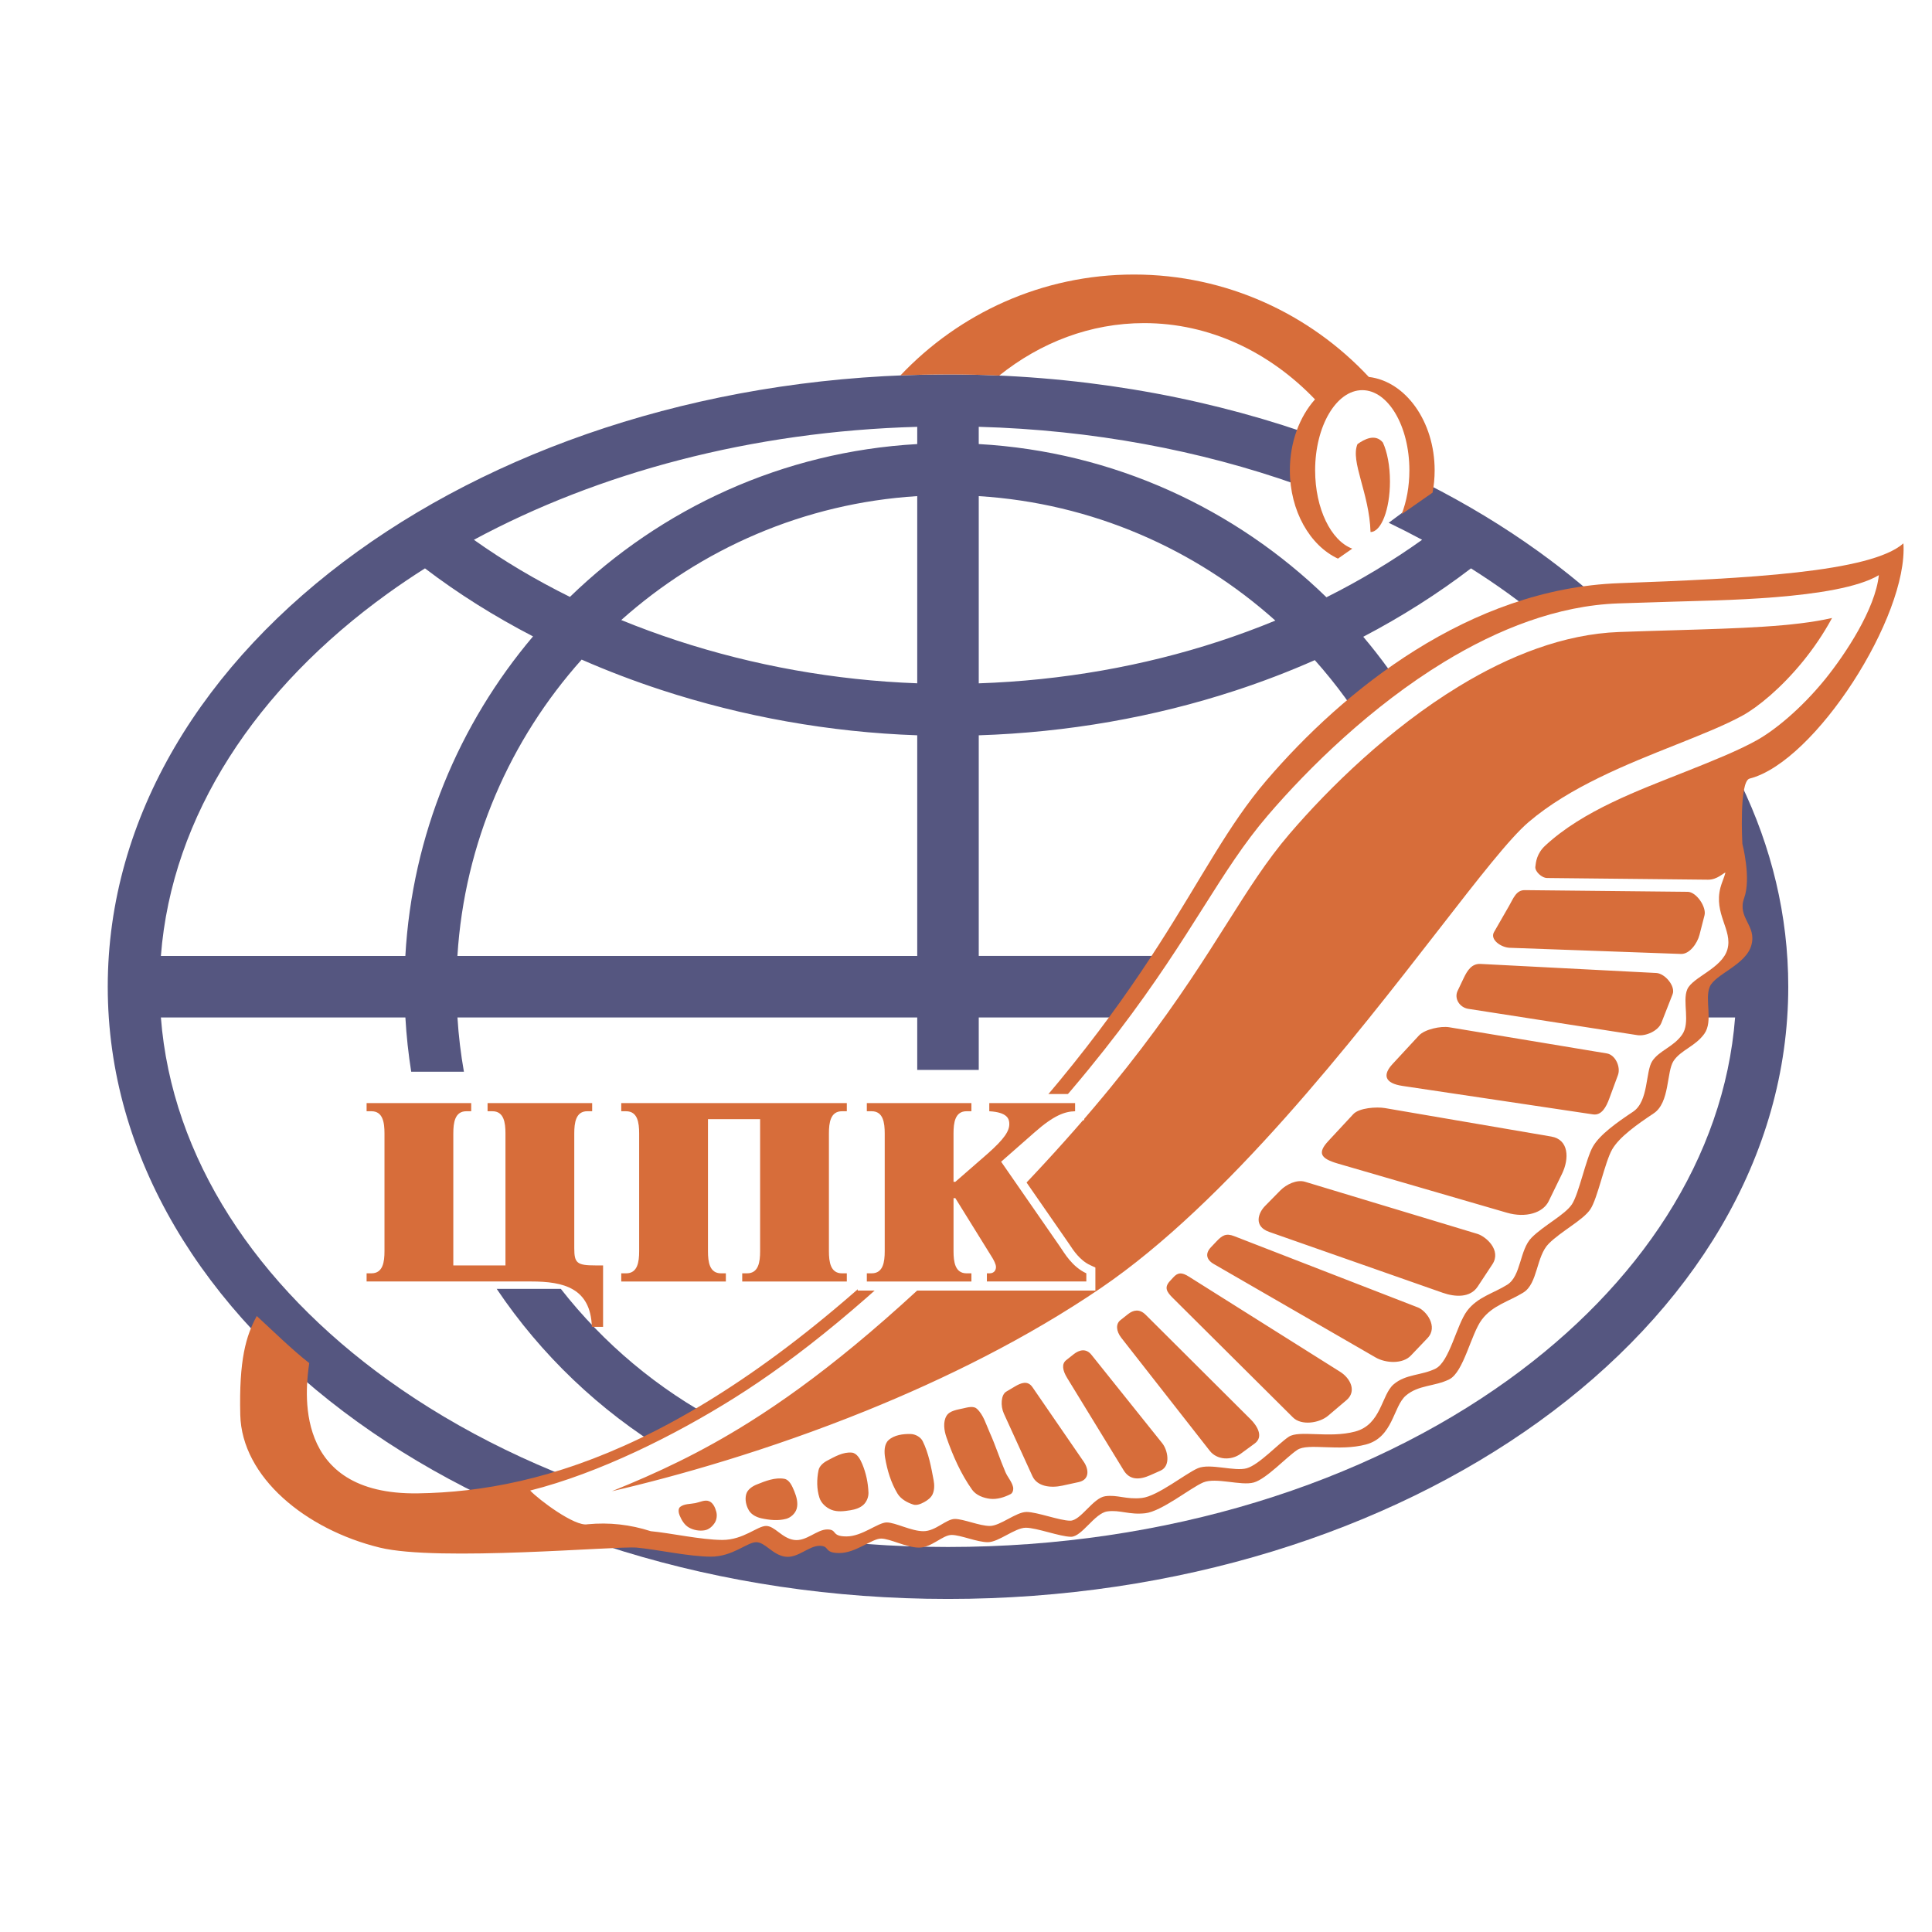
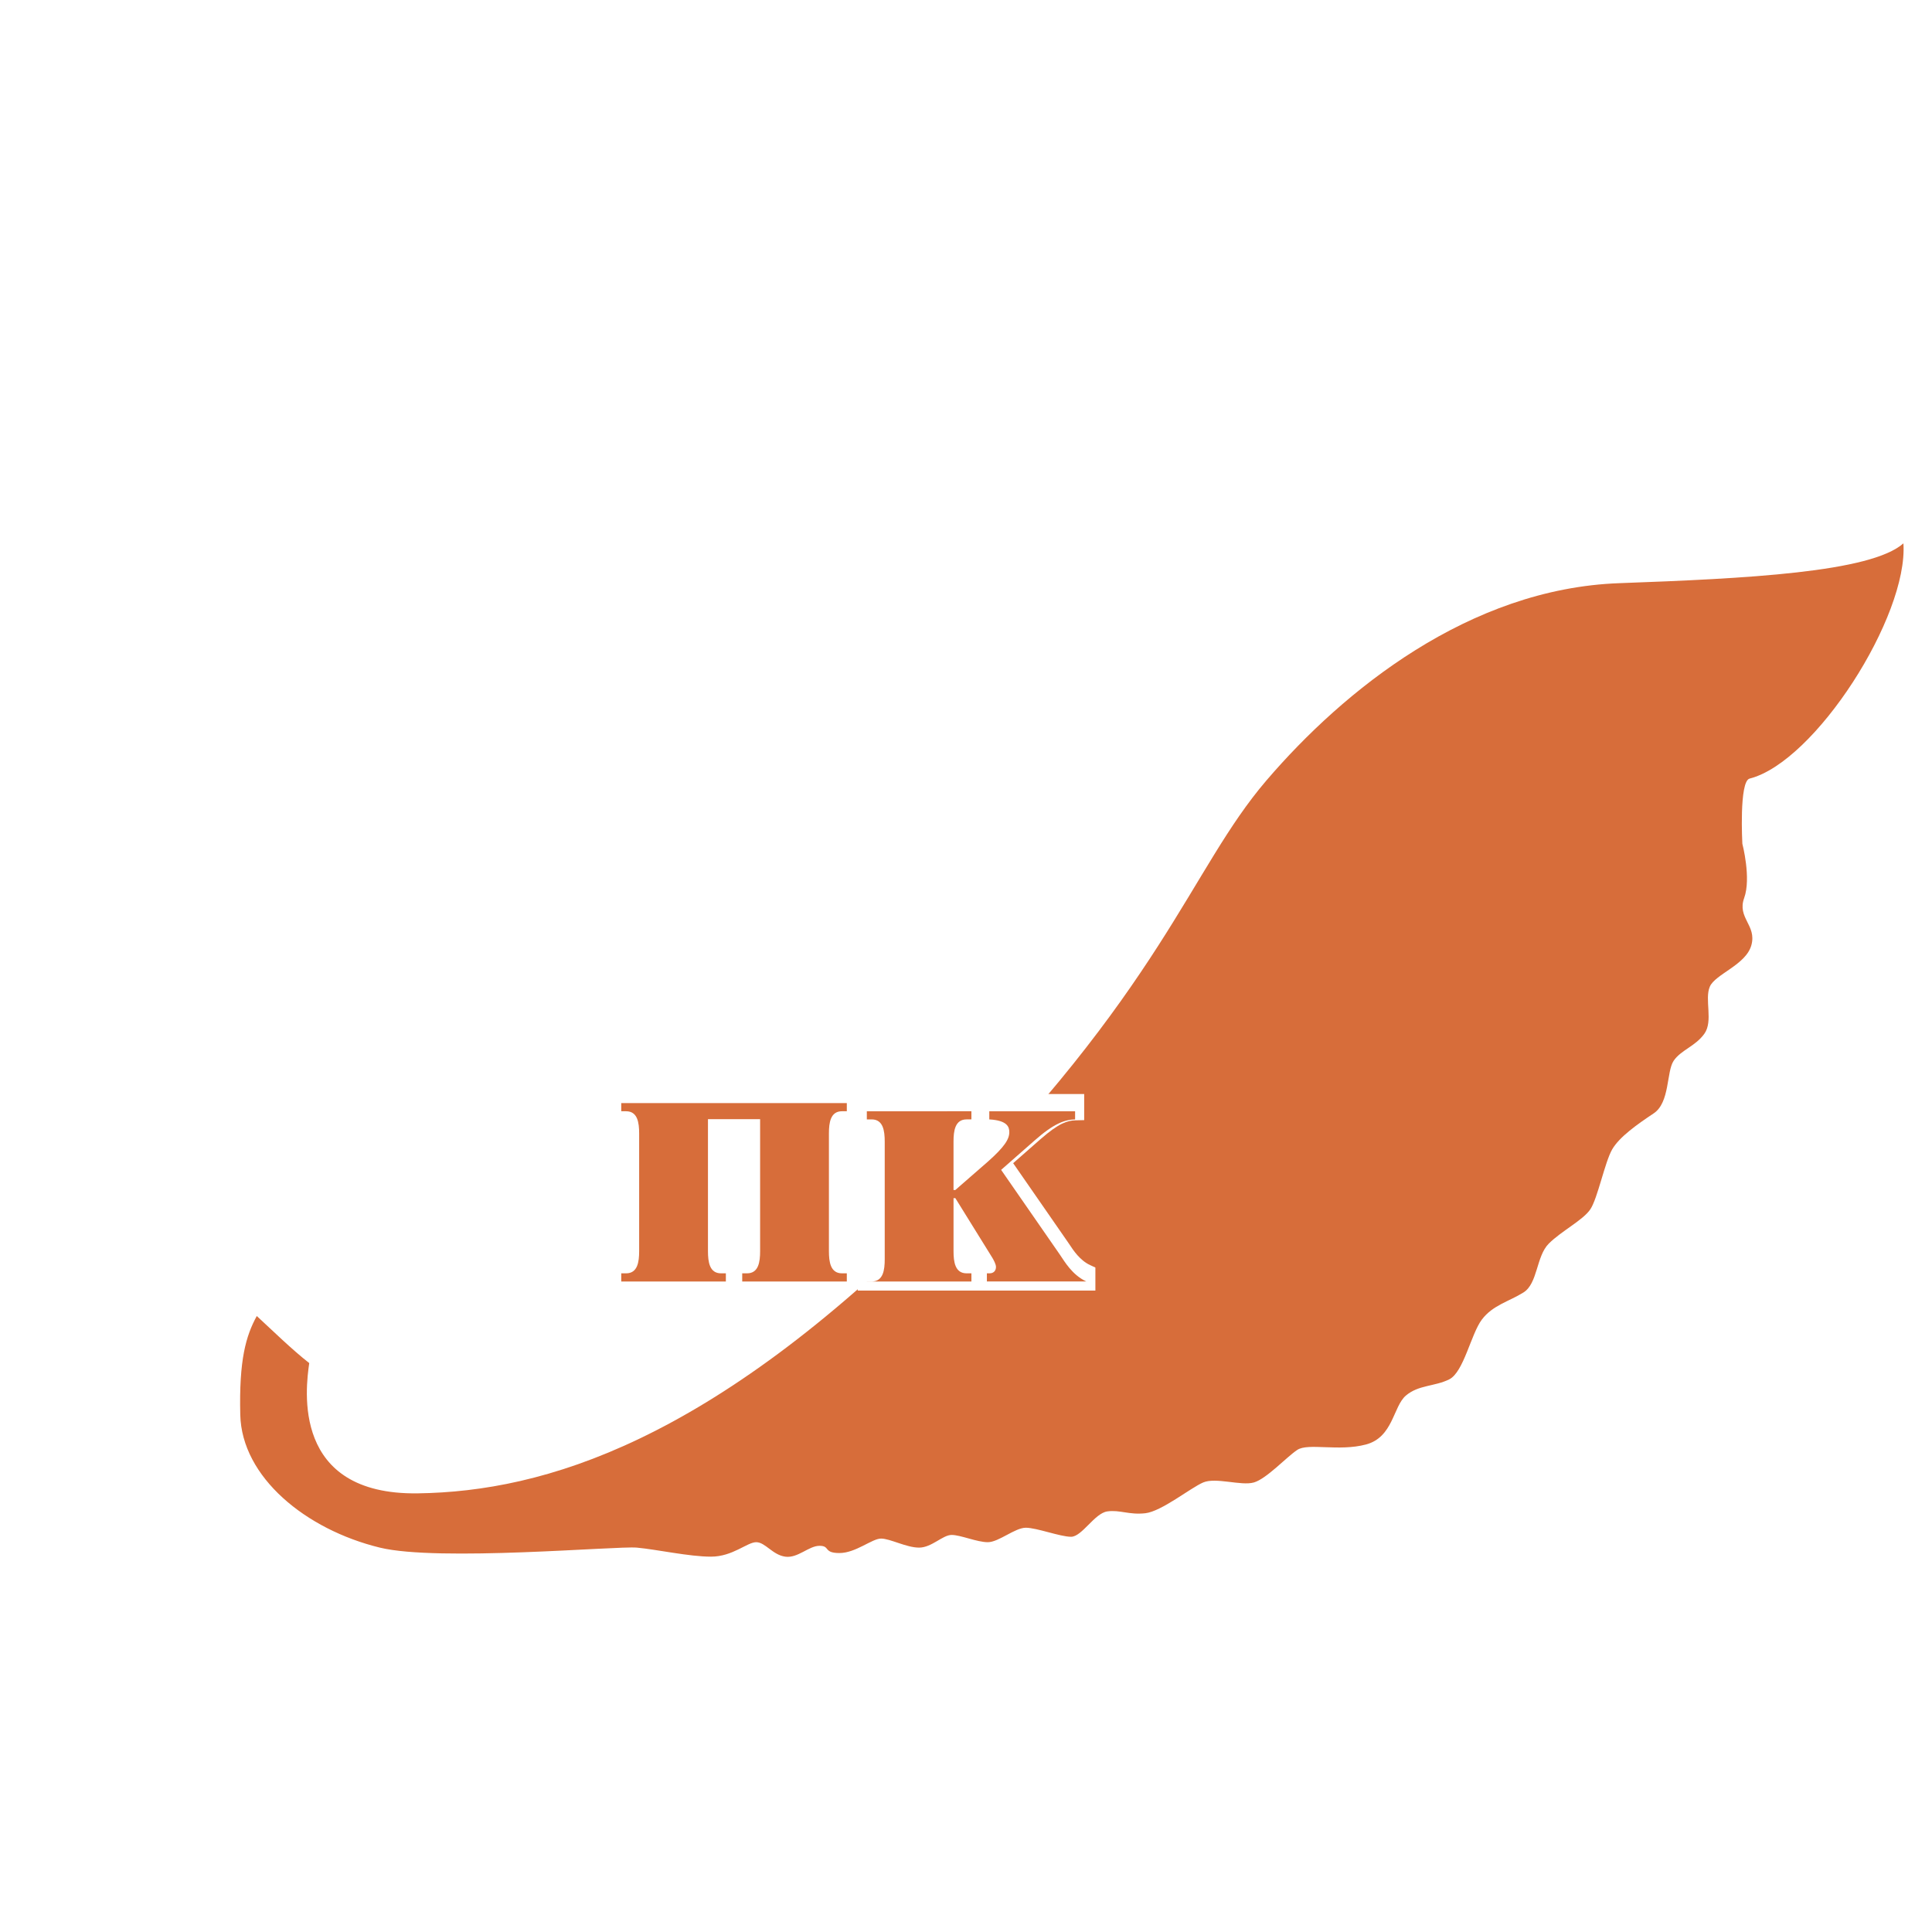
<svg xmlns="http://www.w3.org/2000/svg" version="1.0" id="Layer_1" x="0px" y="0px" width="192.756px" height="192.756px" viewBox="0 0 192.756 192.756" enable-background="new 0 0 192.756 192.756" xml:space="preserve">
  <g>
    <polygon fill-rule="evenodd" clip-rule="evenodd" fill="#FFFFFF" points="0,0 192.756,0 192.756,192.756 0,192.756 0,0  " />
-     <path fill-rule="evenodd" clip-rule="evenodd" fill="#555680" d="M94.581,37.357c12.65,0,24.669,2.06,35.445,5.738l-0.464,1.856   l-0.264,2.689l0.07,0.697c-9.633-3.405-20.37-5.441-31.719-5.754v1.72c13.443,0.757,25.603,6.45,34.691,15.288   c3.363-1.684,6.559-3.601,9.546-5.735c-1.09-0.587-2.202-1.154-3.334-1.7l1.767-1.308l1.668-1.415l0.327-1.18   c3.99,2.02,7.731,4.285,11.175,6.765c2.904,2.091,5.6,4.334,8.062,6.713l-6.167,1.359c-1.554-1.347-3.192-2.642-4.912-3.88   c-1.198-0.863-2.437-1.698-3.711-2.504c-3.333,2.546-6.933,4.827-10.748,6.825c1.748,2.07,3.342,4.271,4.77,6.587l-3.935,3.508   c-1.637-2.774-3.538-5.374-5.669-7.765c-2.571,1.136-5.222,2.151-7.938,3.041c-8.075,2.645-16.729,4.173-25.591,4.46v22.011h20.74   l-4.549,6.138H97.65v5.236h-6.138v-5.236H45.64c0.113,1.834,0.333,3.641,0.645,5.416h-5.259c-0.282-1.779-0.478-3.586-0.581-5.416   H16.052c1.083,14.021,9.539,26.732,22.637,36.164c14.292,10.289,34.065,16.668,55.892,16.668c21.827,0,41.601-6.379,55.892-16.668   c13.099-9.432,21.554-22.143,22.638-36.164h-3.531l0.859-6.138h2.672c-0.199-2.569-0.646-5.094-1.322-7.563l1.886-9.64   c3.069,6.343,4.74,13.166,4.74,20.273c0,16.986-9.538,32.346-24.924,43.424c-15.143,10.902-35.989,17.66-58.909,17.66   c-22.919,0-43.766-6.758-58.908-17.66c-15.386-11.078-24.924-26.438-24.924-43.424c0-16.986,9.539-32.347,24.924-43.424   C50.815,44.117,71.662,37.357,94.581,37.357L94.581,37.357z M97.65,49.498v18.679c8.326-0.284,16.438-1.72,23.991-4.194   c1.903-0.623,3.771-1.313,5.601-2.067C119.273,54.781,108.973,50.203,97.65,49.498L97.65,49.498z M66.608,144.859   c-6.797-4.117-12.625-9.684-17.052-16.268h6.398c4.282,5.473,9.698,10.018,15.888,13.277L66.608,144.859L66.608,144.859z    M91.512,95.374V73.36c-8.745-0.3-17.436-1.871-25.549-4.527c-2.715-0.889-5.365-1.899-7.932-3.024   c-7.121,7.965-11.69,18.256-12.395,29.565H91.512L91.512,95.374z M91.512,68.173V49.498c-11.292,0.704-21.571,5.26-29.53,12.363   c1.821,0.746,3.684,1.429,5.581,2.051C75.158,66.399,83.302,67.876,91.512,68.173L91.512,68.173z M91.512,44.305v-1.72   c-16.555,0.456-31.811,4.582-44.232,11.27c2.968,2.108,6.181,4.015,9.582,5.698C65.946,50.738,78.09,45.06,91.512,44.305   L91.512,44.305z M16.052,95.374h24.39c0.682-12.102,5.365-23.163,12.738-31.88c-3.858-1.999-7.478-4.27-10.779-6.788   c-1.274,0.807-2.513,1.641-3.712,2.505C25.591,68.642,17.136,81.352,16.052,95.374L16.052,95.374z" />
-     <path fill-rule="evenodd" clip-rule="evenodd" fill="#D76D3A" d="M136.567,37.608c3.674,0.43,6.568,4.449,6.568,9.316   c0,0.768-0.072,1.512-0.208,2.227l-3.083,2.15c0.486-1.258,0.771-2.763,0.771-4.377c0-4.405-2.112-7.998-4.702-7.998   c-2.591,0-4.702,3.593-4.702,7.998c0,3.823,1.591,7.033,3.704,7.814l-1.427,0.995c-2.791-1.295-4.798-4.758-4.798-8.81   c0-2.822,0.974-5.359,2.508-7.077c-4.532-4.729-10.511-7.61-17.049-7.61c-5.356,0-10.337,1.934-14.455,5.233   c-1.691-0.075-3.397-0.113-5.114-0.113c-1.591,0-3.171,0.033-4.741,0.097c5.862-6.192,14.14-10.064,23.292-10.064   C122.359,27.391,130.697,31.326,136.567,37.608L136.567,37.608z M137.97,44.151c0.431,0.926,0.707,2.327,0.707,3.888   c0,2.776-0.87,5.041-1.939,5.041c-0.115-3.878-2.034-7.039-1.302-8.77C136.105,43.833,137.207,43.224,137.97,44.151L137.97,44.151z   " />
    <path fill-rule="evenodd" clip-rule="evenodd" fill="#D76D3A" d="M30.853,135.994c-0.361,2.527-1.805,13.18,10.832,12.998   c12.638-0.18,29.202-5.168,51.813-27.803c22.612-22.633,25.17-34.354,32.857-43.328s20.22-19.137,35.204-19.678   c12.676-0.458,25.095-1.083,28.345-3.972c0.488,7.28-8.807,21.809-15.346,23.469c-1.064,0.271-0.723,6.5-0.723,6.5   s0.902,3.43,0.181,5.416s1.264,2.708,0.722,4.694c-0.541,1.986-3.61,2.888-4.151,4.153c-0.542,1.264,0.36,3.43-0.542,4.693   c-0.903,1.264-2.347,1.625-3.069,2.707c-0.722,1.084-0.361,4.152-1.985,5.236c-1.625,1.084-3.431,2.348-4.152,3.611   c-0.723,1.264-1.444,4.873-2.167,5.957c-0.722,1.084-2.889,2.168-4.151,3.43c-1.264,1.264-1.084,3.973-2.528,4.875   s-3.068,1.264-4.152,2.709c-1.083,1.443-1.806,5.234-3.249,5.957c-1.444,0.721-3.069,0.541-4.333,1.625   c-1.264,1.082-1.264,4.152-3.972,4.873c-2.708,0.723-5.777-0.18-6.86,0.543c-1.084,0.721-3.069,2.889-4.333,3.248   c-1.264,0.361-3.791-0.541-5.056,0c-1.264,0.543-4.151,2.889-5.776,3.07c-1.625,0.18-2.527-0.361-3.791-0.182   c-1.264,0.182-2.527,2.529-3.611,2.529c-1.083,0-3.43-0.902-4.513-0.902c-1.084,0-2.709,1.443-3.791,1.443   c-1.084,0-2.708-0.723-3.611-0.723c-0.902,0-1.986,1.264-3.25,1.264c-1.264,0-2.889-0.902-3.792-0.902   c-0.902,0-2.527,1.443-4.152,1.443s-0.902-0.721-1.985-0.721c-1.083,0-2.167,1.264-3.43,1.082c-1.264-0.18-1.986-1.443-2.889-1.443   c-0.903,0-2.347,1.443-4.513,1.443c-2.167,0-5.417-0.721-7.402-0.902c-1.986-0.18-19.805,1.422-25.636,0   c-7.402-1.805-13.775-7.033-13.924-13.25c-0.132-5.496,0.564-7.873,1.647-9.857C27.09,132.652,29.176,134.695,30.853,135.994   L30.853,135.994z" />
-     <path fill-rule="evenodd" clip-rule="evenodd" fill="#FFFFFF" d="M152.128,88.809l16.255,0.167c0.86,0.008,1.89,1.514,1.676,2.346   l-0.503,1.955c-0.214,0.833-0.983,1.93-1.843,1.899l-17.093-0.615c-0.859-0.031-1.993-0.818-1.563-1.564l1.508-2.625   C150.993,89.626,151.268,88.8,152.128,88.809L152.128,88.809z M144.59,102.49l15.727,2.611c0.849,0.143,1.403,1.354,1.106,2.16   l-0.87,2.359c-0.296,0.807-0.759,1.691-1.609,1.564l-19.02-2.842c-1.782-0.266-1.997-1.096-0.99-2.184l2.629-2.84   C142.147,102.689,143.742,102.35,144.59,102.49L144.59,102.49z M103.007,138.396l5.123,7.451c0.487,0.709,0.627,1.773-0.508,2.021   l-1.631,0.355c-1.151,0.252-2.507,0.105-2.991-0.957l-2.843-6.229c-0.356-0.781-0.287-1.883,0.235-2.193l0.857-0.51   C101.835,137.988,102.52,137.688,103.007,138.396L103.007,138.396z M118.619,127.371l15.088,9.494   c1.029,0.648,1.672,1.945,0.631,2.828l-1.82,1.545c-0.901,0.764-2.685,1.008-3.514,0.184l-12.001-11.934   c-0.609-0.605-0.867-1.035-0.286-1.67l0.336-0.367C117.511,126.949,117.892,126.912,118.619,127.371L118.619,127.371z    M114.301,131.172l10.485,10.445c0.609,0.607,1.331,1.713,0.394,2.402l-1.394,1.021c-0.952,0.697-2.365,0.629-3.086-0.291   l-8.822-11.268c-0.529-0.678-0.572-1.389-0.098-1.766l0.764-0.605C113.077,130.689,113.691,130.566,114.301,131.172   L114.301,131.172z M96.991,148.635c-1.125-1.582-1.924-3.396-2.562-5.229c-0.234-0.674-0.362-1.525,0-2.139   c0.316-0.537,1.102-0.619,1.708-0.762c0.432-0.1,1.004-0.254,1.329,0.049c0.659,0.611,0.912,1.555,1.281,2.375   c0.581,1.291,1.008,2.645,1.566,3.945c0.217,0.508,0.63,0.938,0.759,1.475c0.058,0.242-0.016,0.596-0.237,0.713   c-0.619,0.322-1.348,0.551-2.041,0.475C98.127,149.463,97.382,149.182,96.991,148.635L96.991,148.635z M91.108,150.107   c-0.606-0.195-1.238-0.549-1.565-1.094c-0.648-1.076-1.024-2.324-1.234-3.564c-0.1-0.588-0.105-1.352,0.332-1.758   c0.566-0.525,1.459-0.641,2.23-0.619c0.461,0.014,0.982,0.301,1.187,0.715c0.598,1.209,0.841,2.57,1.091,3.896   c0.085,0.453,0.088,0.955-0.095,1.379c-0.156,0.357-0.508,0.621-0.854,0.807C91.871,150.047,91.462,150.221,91.108,150.107   L91.108,150.107z M84.844,150.678c-0.625,0.102-1.311,0.188-1.897-0.047c-0.52-0.209-1.014-0.656-1.187-1.189   c-0.284-0.875-0.28-1.855-0.095-2.756c0.085-0.418,0.478-0.752,0.854-0.951c0.765-0.404,1.605-0.889,2.467-0.807   c0.514,0.047,0.846,0.664,1.043,1.141c0.374,0.896,0.583,1.879,0.618,2.852c0.014,0.426-0.169,0.891-0.475,1.188   C85.828,150.443,85.32,150.602,84.844,150.678L84.844,150.678z M78.438,151.533c-0.793,0.215-1.663,0.127-2.467-0.049   c-0.472-0.102-0.978-0.35-1.233-0.758c-0.299-0.479-0.442-1.125-0.285-1.664c0.13-0.453,0.607-0.777,1.043-0.951   c0.87-0.35,1.83-0.734,2.753-0.57c0.521,0.092,0.794,0.746,0.996,1.236c0.226,0.547,0.404,1.189,0.237,1.758   C79.347,150.996,78.903,151.408,78.438,151.533L78.438,151.533z M70.324,152.674c-0.537,0.098-1.142-0.01-1.613-0.285   c-0.429-0.252-0.71-0.729-0.902-1.188c-0.11-0.264-0.176-0.68,0.048-0.855c0.41-0.324,1.007-0.279,1.519-0.381   c0.455-0.09,0.948-0.365,1.376-0.189c0.39,0.158,0.604,0.637,0.712,1.045c0.094,0.355,0.05,0.779-0.143,1.094   C71.102,152.27,70.735,152.6,70.324,152.674L70.324,152.674z M147.716,96.171l17.539,0.905c0.859,0.044,1.934,1.322,1.62,2.121   l-1.117,2.85c-0.314,0.801-1.553,1.361-2.402,1.229l-16.869-2.625c-0.85-0.133-1.431-1.018-1.061-1.793l0.614-1.289   C146.41,96.792,146.856,96.127,147.716,96.171L147.716,96.171z M123.124,123.326l18.351,7.121c0.802,0.311,2.044,1.906,0.951,3.053   l-1.666,1.748c-0.815,0.855-2.5,0.77-3.514,0.186l-16.147-9.324c-0.744-0.428-0.878-1.045-0.287-1.668l0.541-0.572   C121.943,123.244,122.322,123.016,123.124,123.326L123.124,123.326z M108.892,135.166l7.067,8.828   c0.538,0.672,0.887,2.26-0.175,2.734l-1.014,0.451c-1.078,0.479-2.05,0.514-2.659-0.482l-5.644-9.223   c-0.447-0.732-0.572-1.389-0.097-1.766l0.764-0.605C107.667,134.682,108.354,134.494,108.892,135.166L108.892,135.166z    M138.186,110.555l16.592,2.84c1.744,0.299,1.809,2.189,1.063,3.721l-1.327,2.725c-0.572,1.176-2.295,1.697-4.171,1.152   l-16.87-4.904c-1.774-0.516-2.033-1.08-0.933-2.264l2.479-2.668C135.605,110.527,137.337,110.41,138.186,110.555L138.186,110.555z    M130.204,117.906l17.204,5.201c0.824,0.25,2.422,1.619,1.486,3.035l-1.464,2.219c-0.748,1.133-2.24,1.057-3.496,0.617   l-17.308-6.072c-1.572-0.553-1.099-1.885-0.415-2.582l1.521-1.547C128.335,118.164,129.381,117.658,130.204,117.906   L130.204,117.906z M64.928,152.768c-2.057-0.662-4.141-0.9-6.312-0.691c-1.259,0.258-4.858-2.449-5.721-3.365   c6.872-1.734,14.427-5.508,20.353-9.227c6.347-3.982,13.523-9.75,22.95-19.186c13.719-13.734,19.443-22.783,23.82-29.704   c2.206-3.486,4.077-6.446,6.457-9.223c4.125-4.815,10.369-10.921,17.604-15.328c5.381-3.277,11.314-5.624,17.361-5.841   c1.84-0.066,3.68-0.121,5.432-0.172c4.091-0.146,16.455-0.177,20.58-2.647c-0.357,3.388-3.325,7.859-5.338,10.358   c-2.458,3.029-5.131,5.172-6.871,6.132c-1.929,1.064-4.375,2.039-7.028,3.096c-4.729,1.883-10.271,3.89-14.052,7.403   c-0.851,0.79-0.927,1.654-0.982,2.103c-0.057,0.449,0.614,1.117,1.178,1.123l16.05,0.168c0.954,0.01,1.571-0.729,1.737-0.694   c-0.128,0.49-0.362,0.971-0.493,1.465c-0.697,2.641,1.221,4.241,0.697,6.159c-0.523,1.918-3.487,2.791-4.011,4.011   c-0.522,1.221,0.349,3.312-0.522,4.533c-0.873,1.223-2.268,1.57-2.965,2.615c-0.697,1.047-0.349,4.012-1.919,5.059   c-1.569,1.047-3.313,2.268-4.011,3.488s-1.395,4.707-2.093,5.754c-0.697,1.047-2.79,2.092-4.011,3.314   c-1.221,1.221-1.046,3.836-2.441,4.707c-1.395,0.873-2.964,1.221-4.011,2.617c-1.046,1.395-1.744,5.057-3.14,5.754   c-1.395,0.697-2.964,0.523-4.185,1.57c-1.221,1.045-1.221,4.01-3.836,4.707c-2.616,0.697-5.581-0.174-6.627,0.523   s-2.965,2.791-4.186,3.139c-1.221,0.35-3.662-0.523-4.883,0s-4.011,2.791-5.58,2.965s-2.441-0.348-3.662-0.174   s-2.441,2.441-3.488,2.441c-1.046,0-3.313-0.871-4.359-0.871s-2.616,1.395-3.662,1.395c-1.046,0-2.616-0.697-3.488-0.697   s-1.918,1.221-3.139,1.221c-1.221,0-2.791-0.873-3.663-0.873c-0.872,0-2.441,1.395-4.011,1.395c-1.569,0-0.872-0.697-1.918-0.697   s-2.093,1.221-3.313,1.047s-1.918-1.395-2.791-1.395c-0.872,0-2.267,1.395-4.359,1.395   C69.985,153.639,66.846,152.941,64.928,152.768L64.928,152.768z M61.048,148.779c6.377-1.471,15.579-4.066,25.374-8.031   c7.835-3.174,16.032-7.217,23.425-12.248c12.579-8.561,25.212-24.828,33.7-35.757c3.993-5.142,7.085-9.124,8.964-10.726   c4.094-3.49,9.729-5.735,14.657-7.698c2.578-1.027,4.955-1.974,6.706-2.94c1.496-0.826,3.83-2.713,6.035-5.43   c1.027-1.267,2.02-2.707,2.875-4.293c-3.771,0.873-9.169,1.031-15.834,1.227c-1.693,0.05-3.474,0.102-5.409,0.172   c-5.514,0.199-10.985,2.375-15.98,5.417c-6.938,4.226-12.948,10.106-16.926,14.749c-2.251,2.627-4.068,5.502-6.211,8.889   c-4.452,7.039-10.274,16.242-24.211,30.193c-9.598,9.607-16.936,15.498-23.451,19.586   C69.912,144.934,65.542,146.967,61.048,148.779L61.048,148.779z" />
    <path fill="#FFFFFF" d="M85.575,128.76v-2.627h1.392c0.134,0,0.208-0.064,0.248-0.156c0.12-0.277,0.145-0.715,0.145-1.148v-11.746   c0-0.436-0.025-0.873-0.145-1.148c-0.04-0.094-0.114-0.156-0.248-0.156h-1.392v-2.629h22.595v2.605l-0.887,0.023   c-0.398,0.008-0.811,0.088-1.311,0.328c-0.564,0.273-1.244,0.746-2.135,1.529h-0.003l-2.751,2.416l5.41,7.805l0.004,0.004   c0.136,0.199,0.165,0.242,0.185,0.273c0.413,0.627,1.064,1.613,2.078,2.086l0.527,0.244v2.297H85.575L85.575,128.76z" />
-     <path fill-rule="evenodd" clip-rule="evenodd" fill="#D76D3A" d="M48.645,110.057v0.812h0.484c1.149,0,1.301,1.145,1.301,2.213   v13.17h-5.203v-13.17c0-1.068,0.151-2.213,1.301-2.213h0.484v-0.812H36.576v0.812h0.484c1.149,0,1.3,1.145,1.3,2.213v11.746   c0,1.068-0.151,2.211-1.3,2.211h-0.484v0.814H53c3.207,0,5.929,0.641,6.05,4.529h1.119v-6.131h-0.756   c-1.845,0-2.118-0.229-2.118-1.703v-11.467c0-1.068,0.151-2.213,1.301-2.213h0.484v-0.812H48.645L48.645,110.057z" />
    <path fill-rule="evenodd" clip-rule="evenodd" fill="#D76D3A" d="M61.983,127.854h10.436v-0.814h-0.484   c-1.149,0-1.301-1.143-1.301-2.211v-13.17h5.203v13.17c0,1.068-0.151,2.211-1.301,2.211h-0.484v0.814h10.435v-0.814h-0.484   c-1.149,0-1.301-1.143-1.301-2.211v-11.746c0-1.068,0.151-2.213,1.301-2.213h0.484v-0.812H61.983v0.812h0.484   c1.149,0,1.301,1.145,1.301,2.213v11.746c0,1.068-0.151,2.211-1.301,2.211h-0.484V127.854L61.983,127.854z" />
-     <path fill-rule="evenodd" clip-rule="evenodd" fill="#D76D3A" d="M86.484,127.854h10.435v-0.814h-0.484   c-1.149,0-1.301-1.143-1.301-2.211v-5.289h0.182l3.69,5.949c0.121,0.203,0.363,0.637,0.363,0.916c0,0.381-0.242,0.635-0.635,0.635   h-0.272v0.814h9.921v-0.814c-1.422-0.66-2.178-2.008-2.632-2.668l-5.868-8.467l3.358-2.949c1.905-1.68,2.994-2.061,4.022-2.086   v-0.812h-8.561v0.812c1.815,0.102,1.997,0.764,1.997,1.271c0,0.686-0.454,1.449-2.147,2.949l-3.237,2.822h-0.182v-4.83   c0-1.068,0.151-2.213,1.301-2.213h0.484v-0.812H86.484v0.812h0.484c1.149,0,1.301,1.145,1.301,2.213v11.746   c0,1.068-0.151,2.211-1.301,2.211h-0.484V127.854L86.484,127.854z" />
+     <path fill-rule="evenodd" clip-rule="evenodd" fill="#D76D3A" d="M86.484,127.854h10.435v-0.814h-0.484   c-1.149,0-1.301-1.143-1.301-2.211v-5.289h0.182l3.69,5.949c0.121,0.203,0.363,0.637,0.363,0.916c0,0.381-0.242,0.635-0.635,0.635   h-0.272v0.814h9.921c-1.422-0.66-2.178-2.008-2.632-2.668l-5.868-8.467l3.358-2.949c1.905-1.68,2.994-2.061,4.022-2.086   v-0.812h-8.561v0.812c1.815,0.102,1.997,0.764,1.997,1.271c0,0.686-0.454,1.449-2.147,2.949l-3.237,2.822h-0.182v-4.83   c0-1.068,0.151-2.213,1.301-2.213h0.484v-0.812H86.484v0.812h0.484c1.149,0,1.301,1.145,1.301,2.213v11.746   c0,1.068-0.151,2.211-1.301,2.211h-0.484V127.854L86.484,127.854z" />
  </g>
</svg>